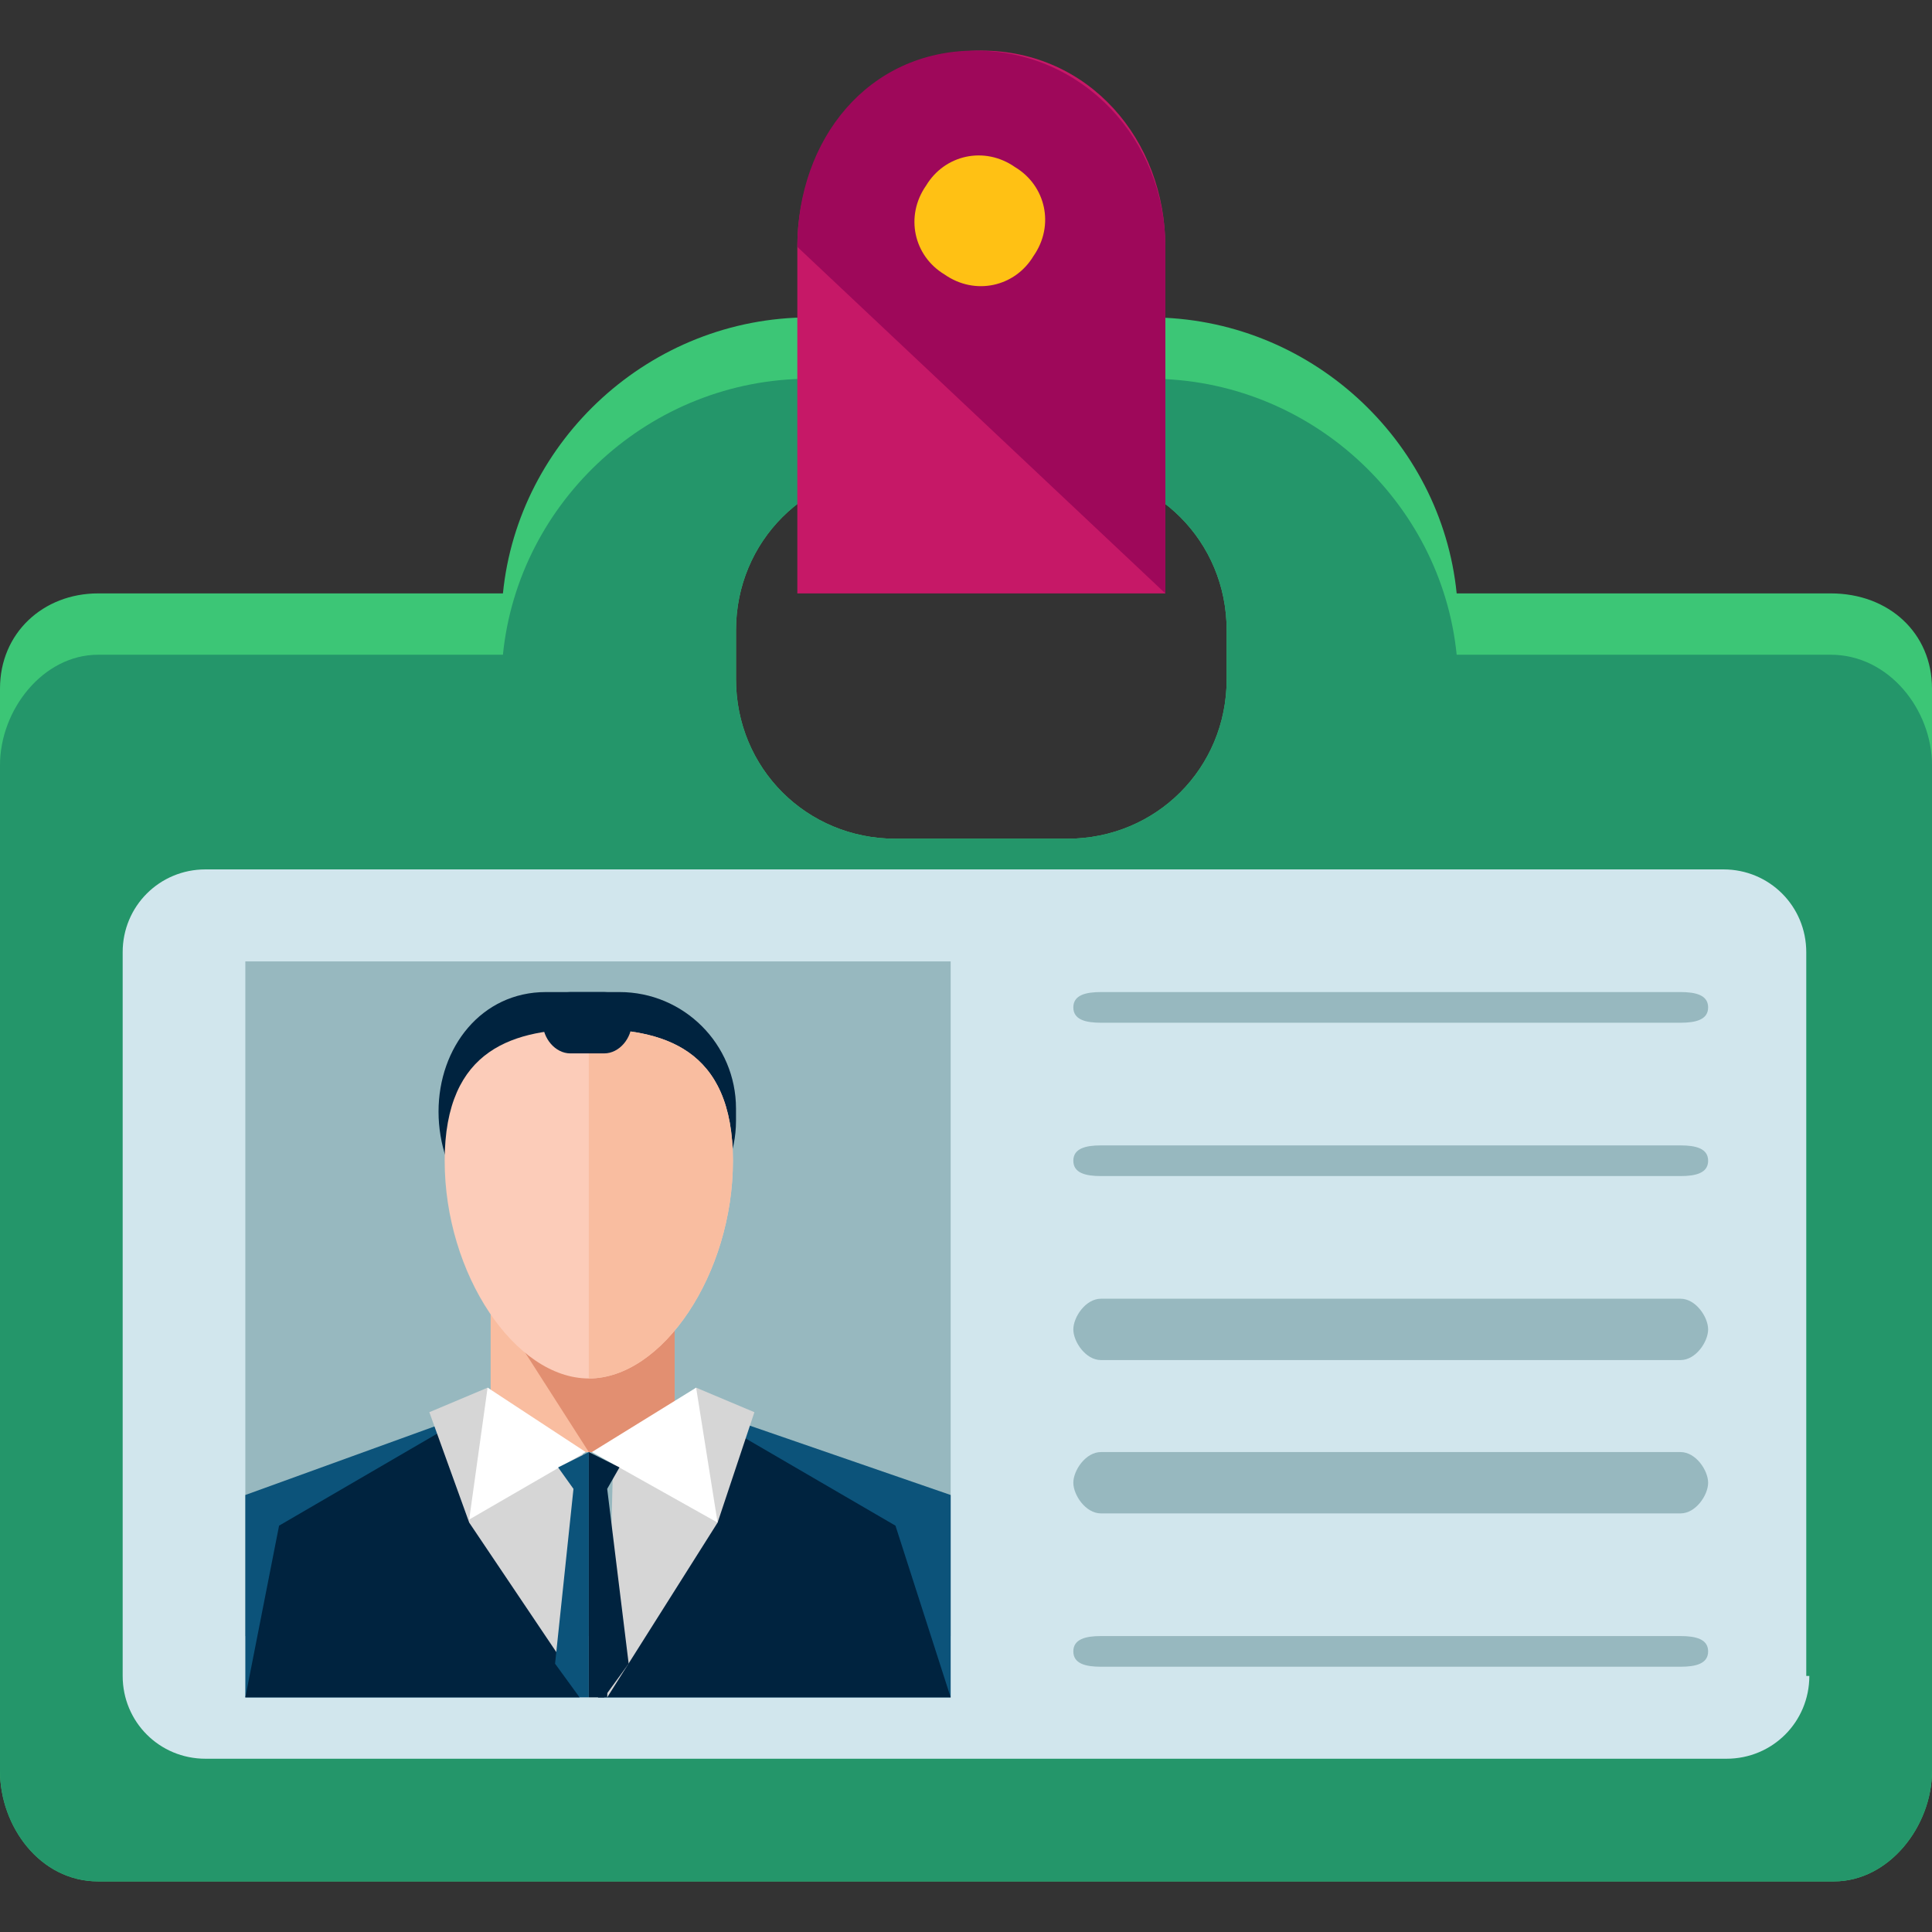
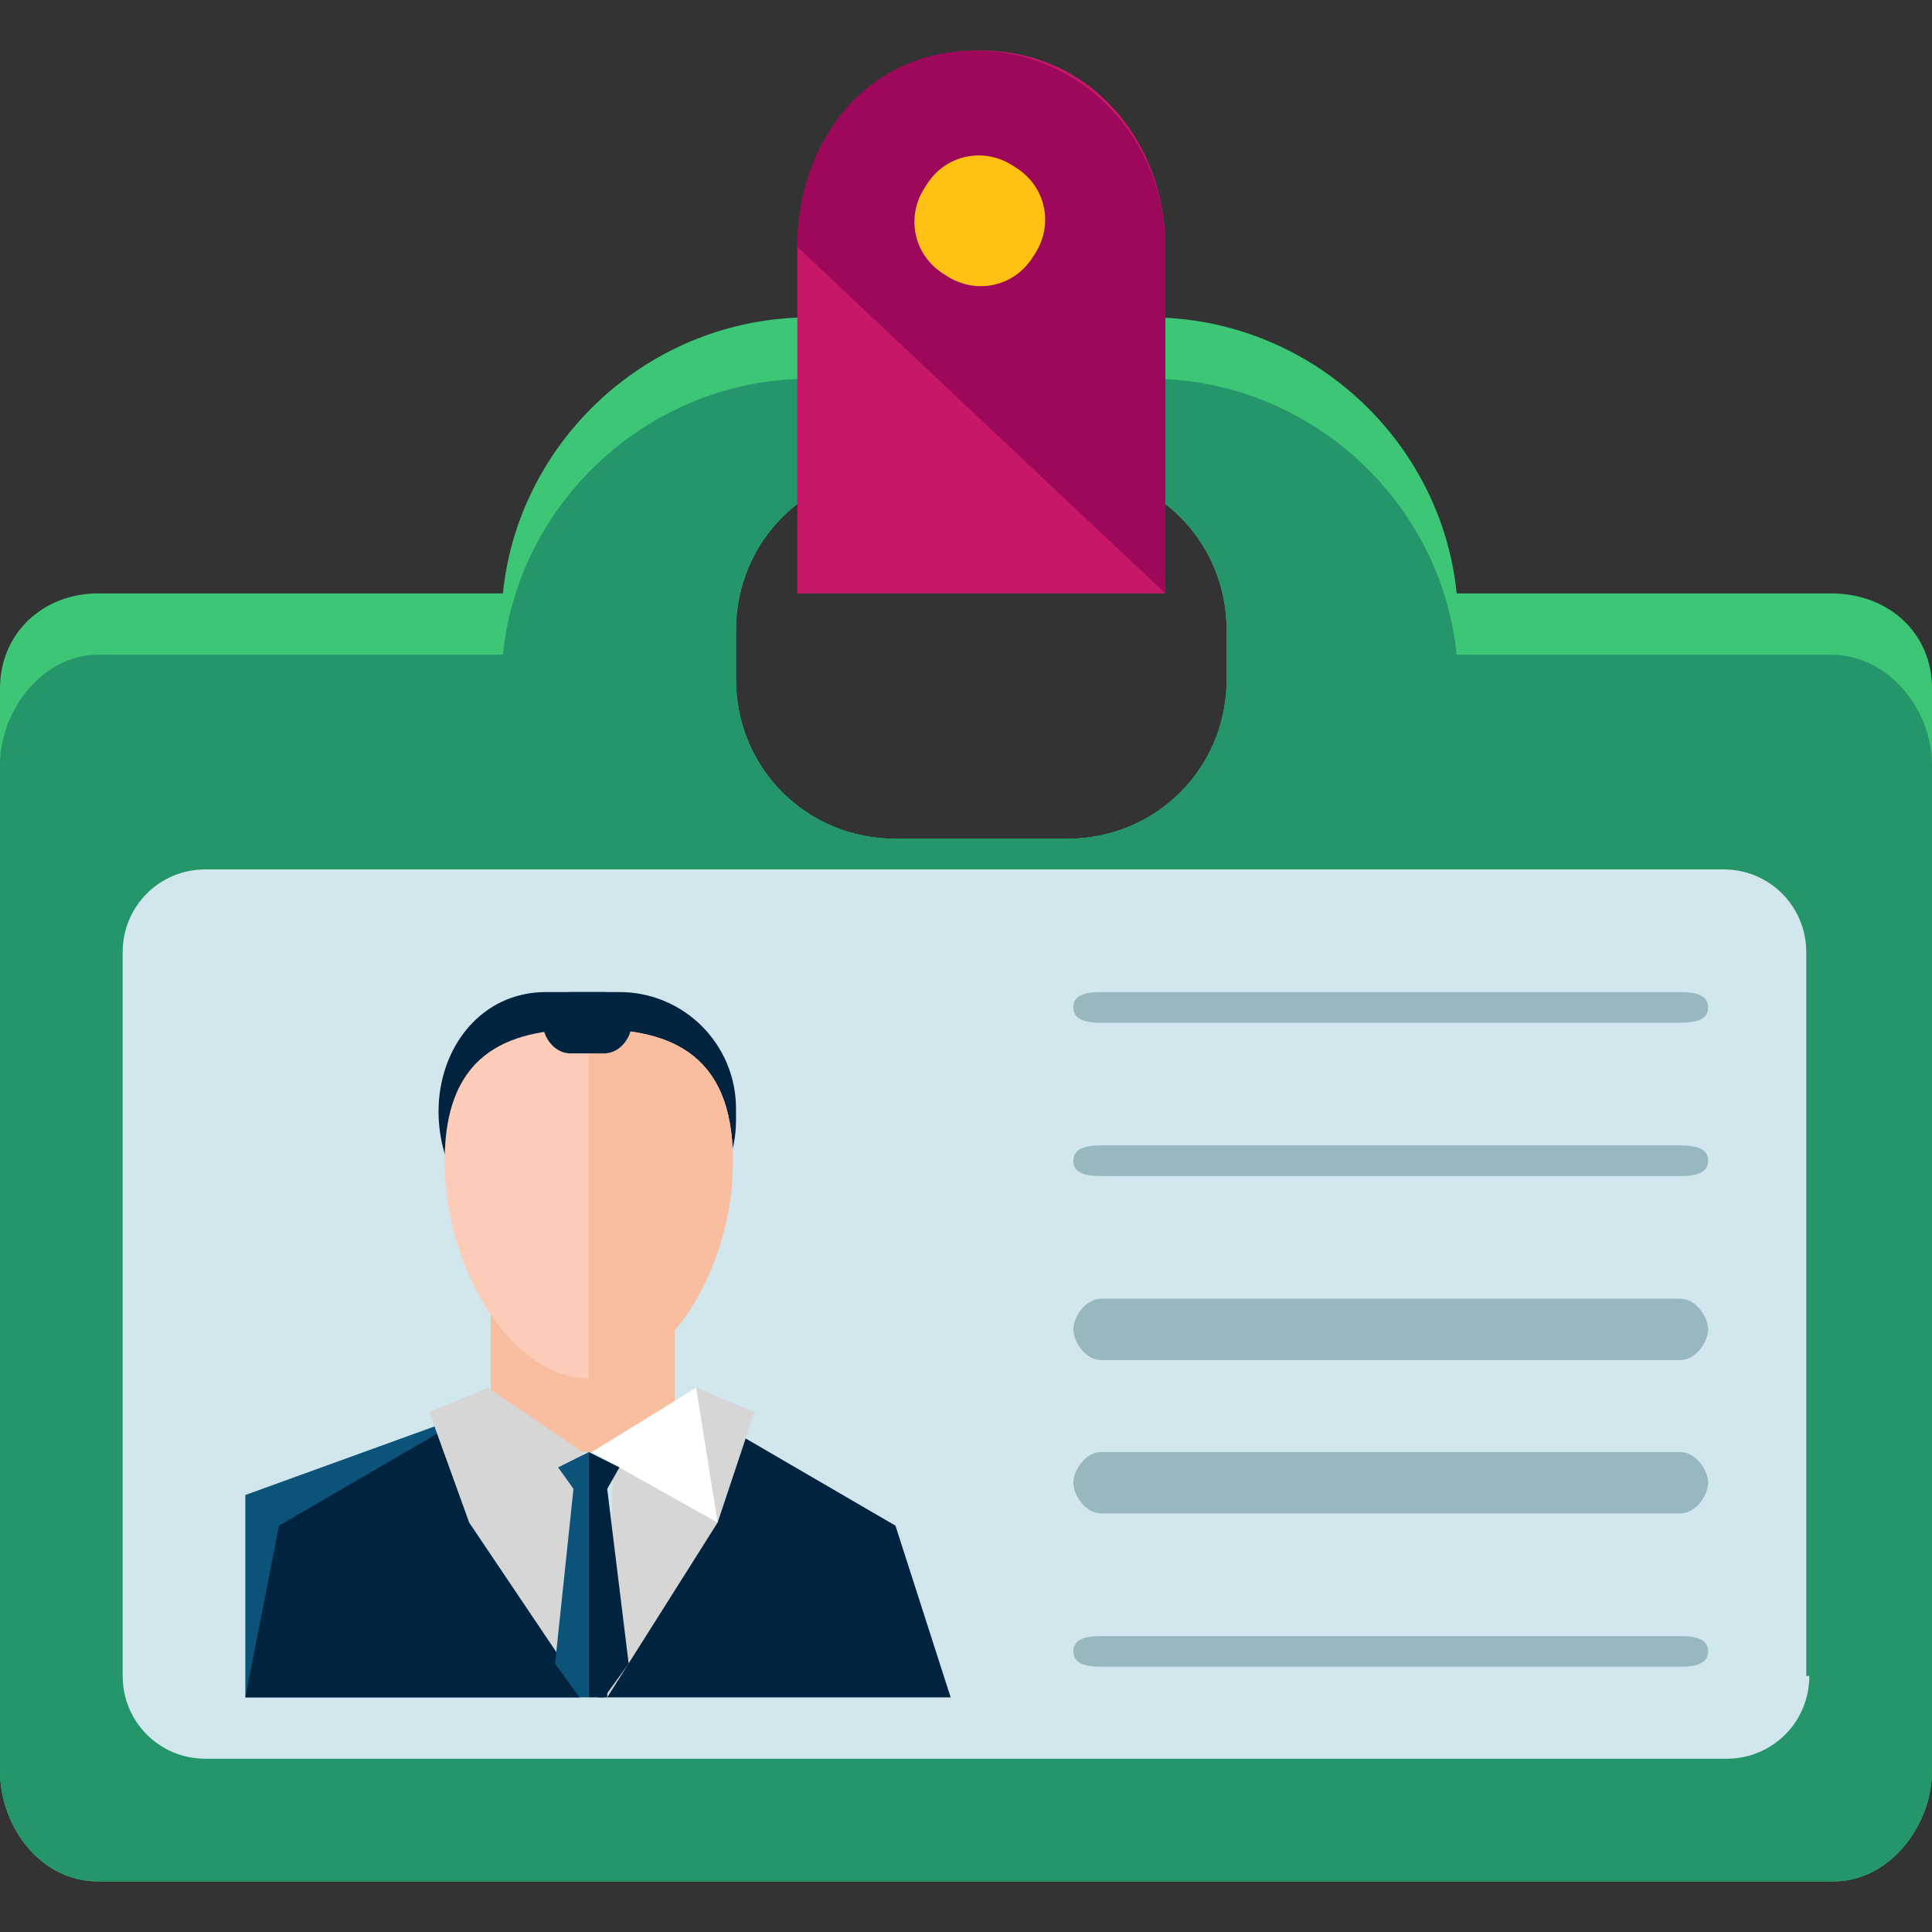
<svg xmlns="http://www.w3.org/2000/svg" id="Layer_1" x="0px" y="0px" viewBox="0 0 490.213 490.213" style="enable-background:new 0 0 490.213 490.213;" xml:space="preserve">
  <rect x="0" y="0" width="490.213" height="490.213" fill="#333333" stroke="none" />
  <path style="fill:#3CC676;" d="M464.535,150.565h-94.93c-3.891-38.906-37.35-70.03-77.812-70.03h-86.371 c-40.462,0-73.921,31.125-77.812,70.03H24.9c-14.006,0-24.9,10.115-24.9,24.122v274.675c0,14.006,10.116,28.012,24.9,28.012h440.413 c14.006,0,24.9-14.006,24.9-28.012V174.687C490.213,160.681,479.319,150.565,464.535,150.565z M311.246,172.353 c0,22.565-17.897,40.462-40.462,40.462H227.21c-22.565,0-40.462-17.897-40.462-40.462v-12.45c0-22.565,17.897-40.462,40.462-40.462 h43.574c22.565,0,40.462,17.897,40.462,40.462V172.353z" />
  <path style="fill:#24966A;" d="M464.535,166.128h-94.93c-3.891-38.906-37.35-70.03-77.812-70.03h-86.371 c-40.462,0-73.921,31.125-77.812,70.03H24.9c-14.006,0-24.9,14.006-24.9,28.012v255.222c0,14.006,10.116,28.012,24.9,28.012h440.413 c14.006,0,24.9-14.006,24.9-28.012V194.14C490.213,180.134,479.319,166.128,464.535,166.128z M311.246,172.353 c0,22.565-17.897,40.462-40.462,40.462H227.21c-22.565,0-40.462-17.897-40.462-40.462v-12.45c0-22.565,17.897-40.462,40.462-40.462 h43.574c22.565,0,40.462,17.897,40.462,40.462V172.353z" />
  <path style="fill:#D1E6ED;" d="M459.088,425.24c0,11.672-9.337,21.009-21.009,21.009H52.134c-11.672,0-21.009-9.337-21.009-21.009 V241.605c0-11.672,9.337-21.009,21.009-21.009h385.167c11.672,0,21.009,9.337,21.009,21.009V425.24H459.088z" />
  <path style="fill:#C61867;" d="M295.684,150.565V62.638c0-27.234-19.453-49.799-46.687-49.799S202.31,35.404,202.31,62.638v87.927 H295.684z" />
  <path style="fill:#9E085A;" d="M295.684,150.565V62.638c0-27.234-21.009-49.799-48.243-49.799S202.31,35.404,202.31,62.638" />
-   <rect x="62.249" y="243.939" style="fill:#97B8BF;" width="178.967" height="171.185" />
  <path style="fill:#00233F;" d="M186.748,284.401c0,16.34-13.228,29.568-29.568,29.568h-18.675c-16.34,0-27.234-15.562-27.234-31.903 l0,0c0-16.34,10.894-30.347,27.234-30.347h18.675c16.34,0,29.568,13.228,29.568,29.568V284.401z" />
  <rect x="124.498" y="329.532" style="fill:#F9BDA0;" width="46.687" height="38.906" />
-   <polygon style="fill:#E28F71;" points="171.185,368.438 149.398,368.438 124.498,329.532 171.185,329.532 " />
  <path style="fill:#FCCCB9;" d="M185.97,294.517c0,28.79-17.897,55.246-36.571,55.246c-18.675,0-36.571-26.456-36.571-55.246 c0-28.79,17.897-33.459,36.571-33.459S185.97,265.726,185.97,294.517z" />
  <path style="fill:#F9BDA0;" d="M149.398,261.058c18.675,0,36.571,4.669,36.571,33.459s-17.897,55.246-36.571,55.246" />
  <path style="fill:#00233F;" d="M160.292,259.501c0,3.891-3.112,7.781-7.003,7.781h-8.559c-3.891,0-7.003-3.891-7.003-7.781l0,0 c0-3.891,3.112-7.781,7.003-7.781h8.559C157.179,251.72,160.292,255.611,160.292,259.501L160.292,259.501z" />
  <polygon style="fill:#0C537A;" points="124.498,356.766 62.249,379.331 62.249,430.687 147.064,430.687 " />
  <polygon style="fill:#00233F;" points="122.942,356.766 70.809,387.112 62.249,430.687 147.064,430.687 " />
  <polygon style="fill:#D6D6D6;" points="123.72,352.097 108.936,358.322 119.052,386.334 147.842,429.131 147.842,368.438 " />
-   <polygon style="fill:#FFFFFF;" points="123.72,352.097 148.62,368.438 119.052,385.556 " />
-   <polygon style="fill:#0C537A;" points="175.854,356.766 241.216,379.331 241.216,430.687 151.733,430.687 " />
  <polygon style="fill:#00233F;" points="175.076,356.766 227.21,387.112 241.216,430.687 151.733,430.687 " />
  <polygon style="fill:#D6D6D6;" points="176.632,352.097 191.416,358.322 182.079,386.334 154.067,430.687 155.623,368.438 " />
  <polygon style="fill:#FFFFFF;" points="176.632,352.097 150.176,368.438 182.079,386.334 " />
  <polygon style="fill:#0C537A;" points="141.617,372.328 145.508,377.775 140.839,422.128 147.064,430.687 149.398,430.687 149.398,368.438 " />
  <polygon style="fill:#00233F;" points="157.179,372.328 154.067,377.775 159.514,422.128 153.289,430.687 149.398,430.687 149.398,368.438 " />
  <path style="fill:#FFC114;" d="M262.225,64.973c-4.669,7.781-14.784,10.116-22.565,4.669c-7.781-4.669-10.115-14.784-4.669-22.565 c4.669-7.781,14.784-10.115,22.565-4.669C265.337,47.076,267.672,57.191,262.225,64.973z" />
  <g>
    <path style="fill:#97B8BF;" d="M433.41,255.611c0,3.112-3.112,3.891-7.003,3.891H279.343c-3.891,0-7.003-0.778-7.003-3.891l0,0 c0-3.112,3.112-3.891,7.003-3.891h147.064C430.298,251.72,433.41,252.498,433.41,255.611L433.41,255.611z" />
    <path style="fill:#97B8BF;" d="M433.41,294.517c0,3.112-3.112,3.891-7.003,3.891H279.343c-3.891,0-7.003-0.778-7.003-3.891l0,0 c0-3.112,3.112-3.891,7.003-3.891h147.064C430.298,290.626,433.41,291.404,433.41,294.517L433.41,294.517z" />
    <path style="fill:#97B8BF;" d="M433.41,337.313c0,3.112-3.112,7.781-7.003,7.781H279.343c-3.891,0-7.003-4.669-7.003-7.781l0,0 c0-3.112,3.112-7.781,7.003-7.781h147.064C430.298,329.532,433.41,334.201,433.41,337.313L433.41,337.313z" />
-     <path style="fill:#97B8BF;" d="M433.41,376.219c0,3.112-3.112,7.781-7.003,7.781H279.343c-3.891,0-7.003-4.669-7.003-7.781l0,0 c0-3.112,3.112-7.781,7.003-7.781h147.064C430.298,368.438,433.41,373.106,433.41,376.219L433.41,376.219z" />
+     <path style="fill:#97B8BF;" d="M433.41,376.219c0,3.112-3.112,7.781-7.003,7.781H279.343c-3.891,0-7.003-4.669-7.003-7.781l0,0 c0-3.112,3.112-7.781,7.003-7.781h147.064C430.298,368.438,433.41,373.106,433.41,376.219L433.41,376.219" />
    <path style="fill:#97B8BF;" d="M433.41,419.015c0,3.112-3.112,3.891-7.003,3.891H279.343c-3.891,0-7.003-0.778-7.003-3.891l0,0 c0-3.112,3.112-3.891,7.003-3.891h147.064C430.298,415.125,433.41,415.903,433.41,419.015L433.41,419.015z" />
  </g>
  <g> </g>
  <g> </g>
  <g> </g>
  <g> </g>
  <g> </g>
  <g> </g>
  <g> </g>
  <g> </g>
  <g> </g>
  <g> </g>
  <g> </g>
  <g> </g>
  <g> </g>
  <g> </g>
  <g> </g>
</svg>